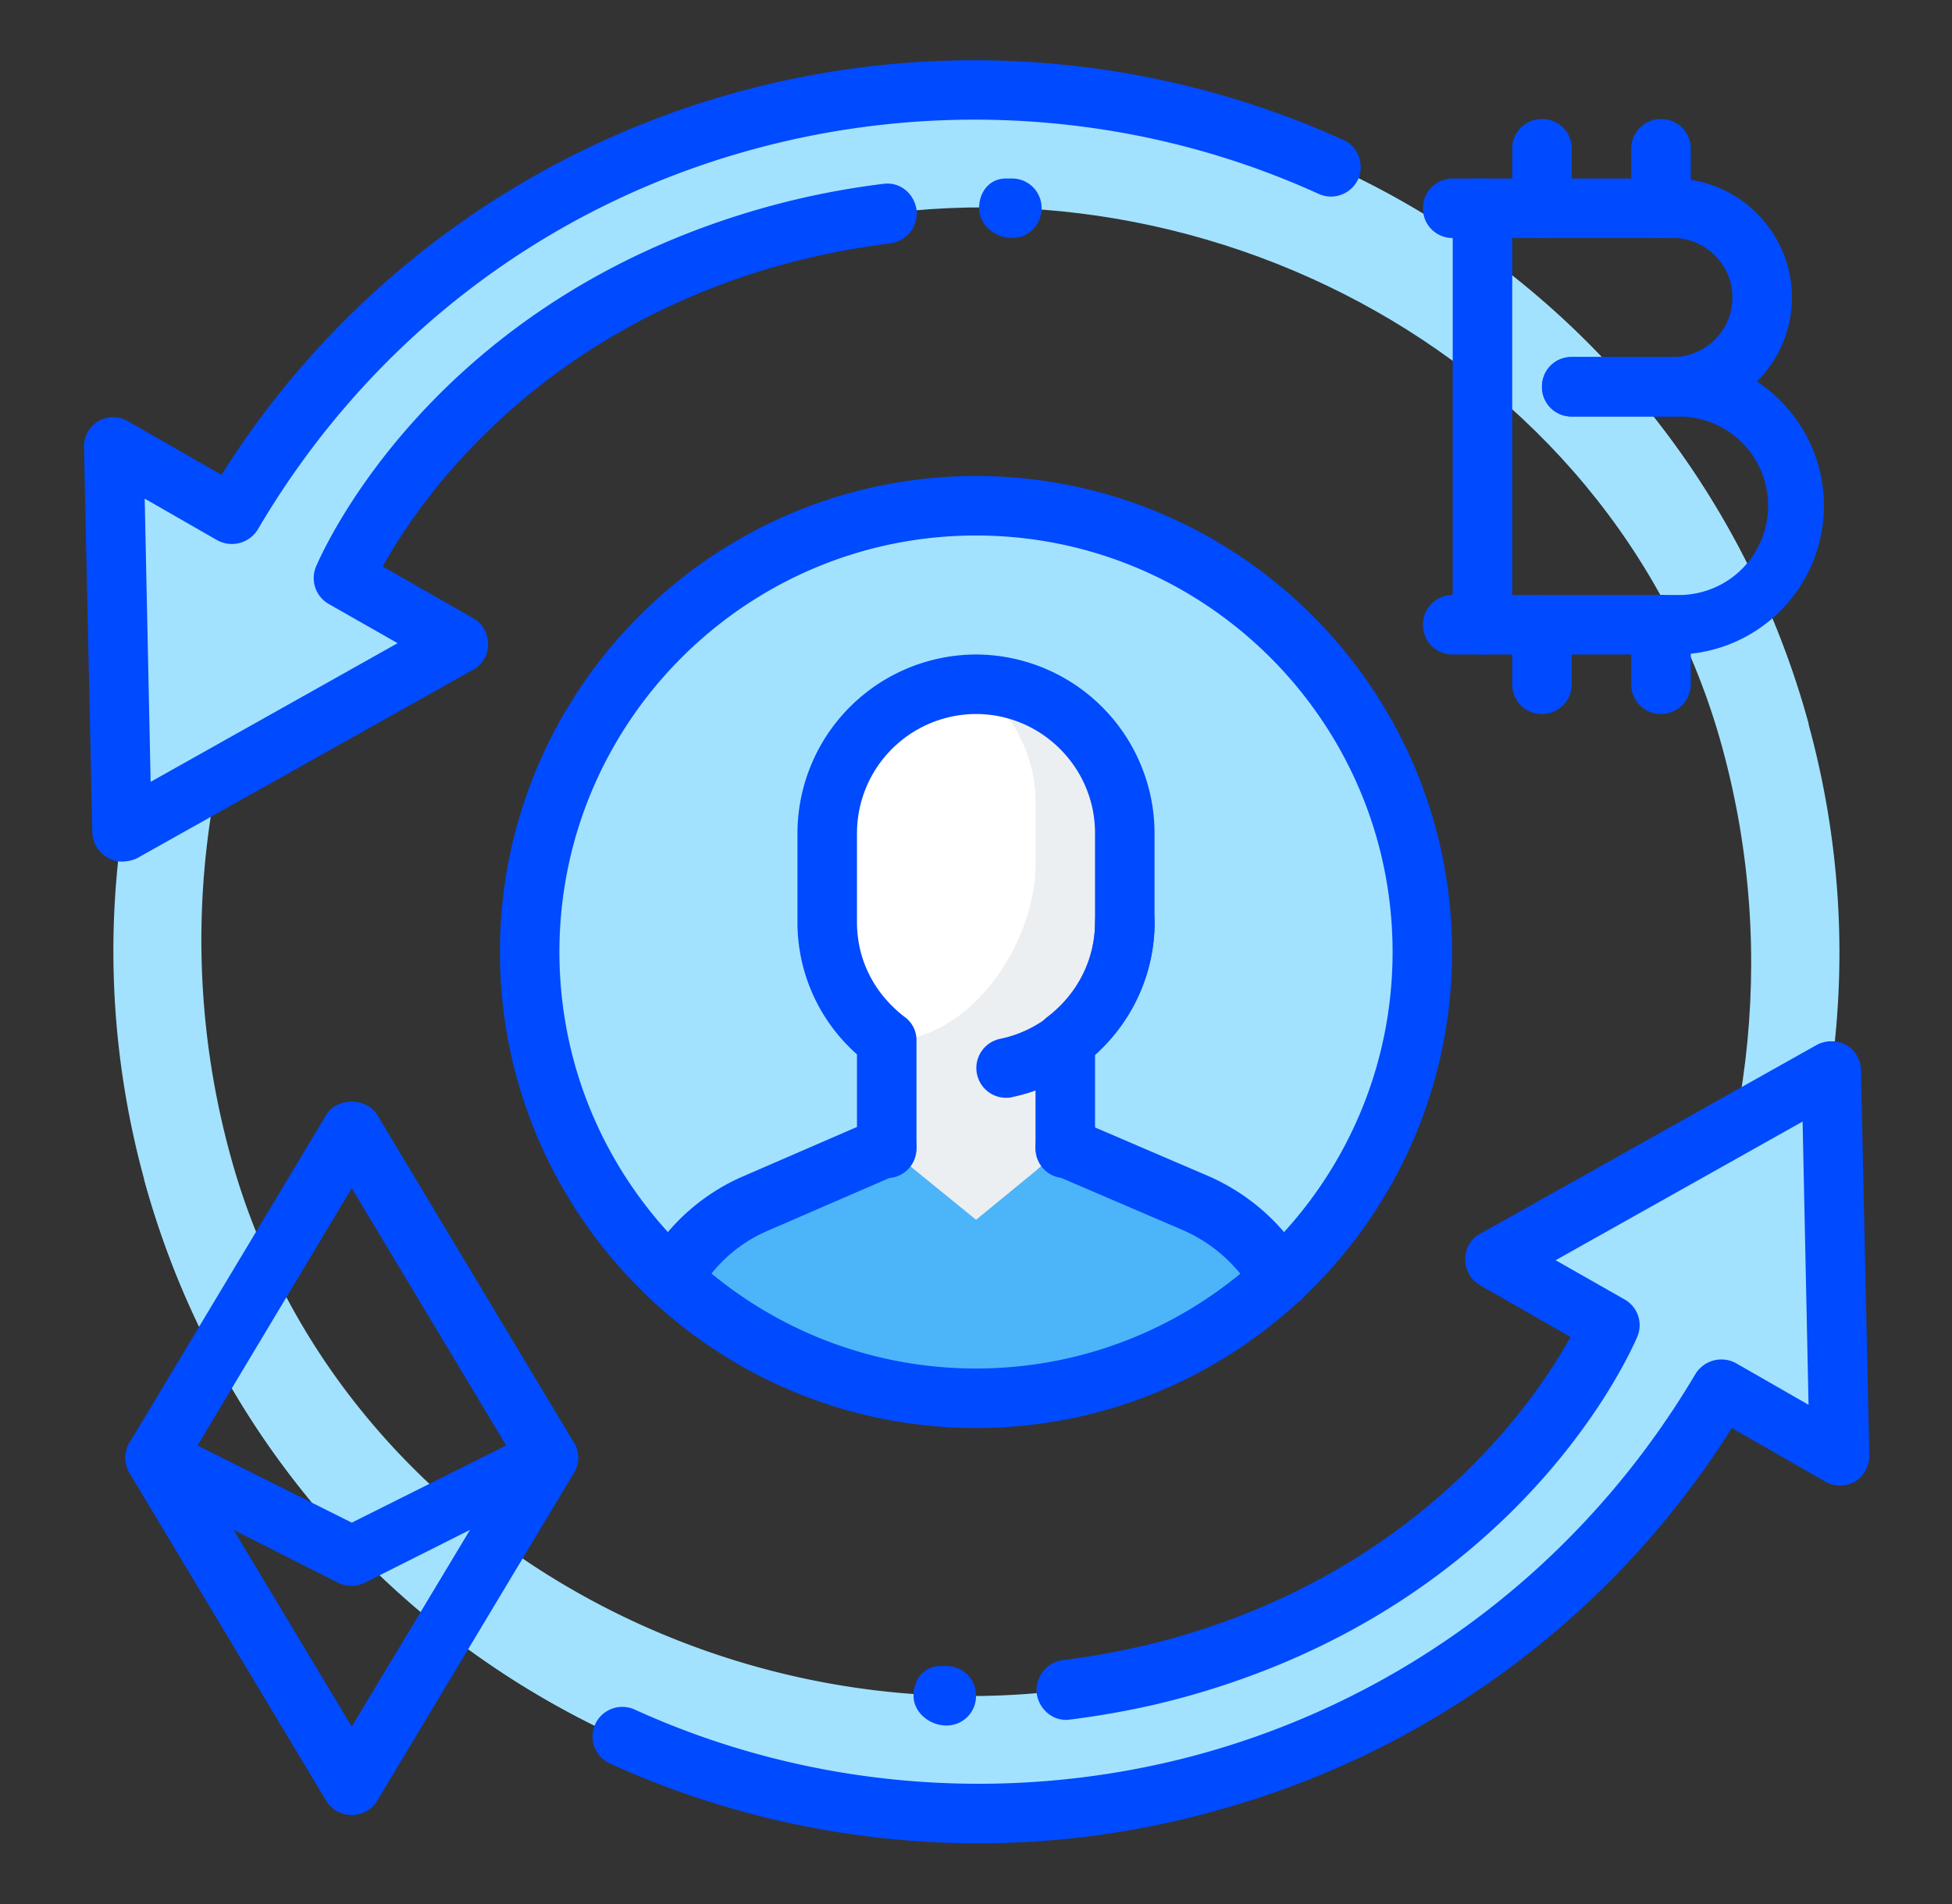
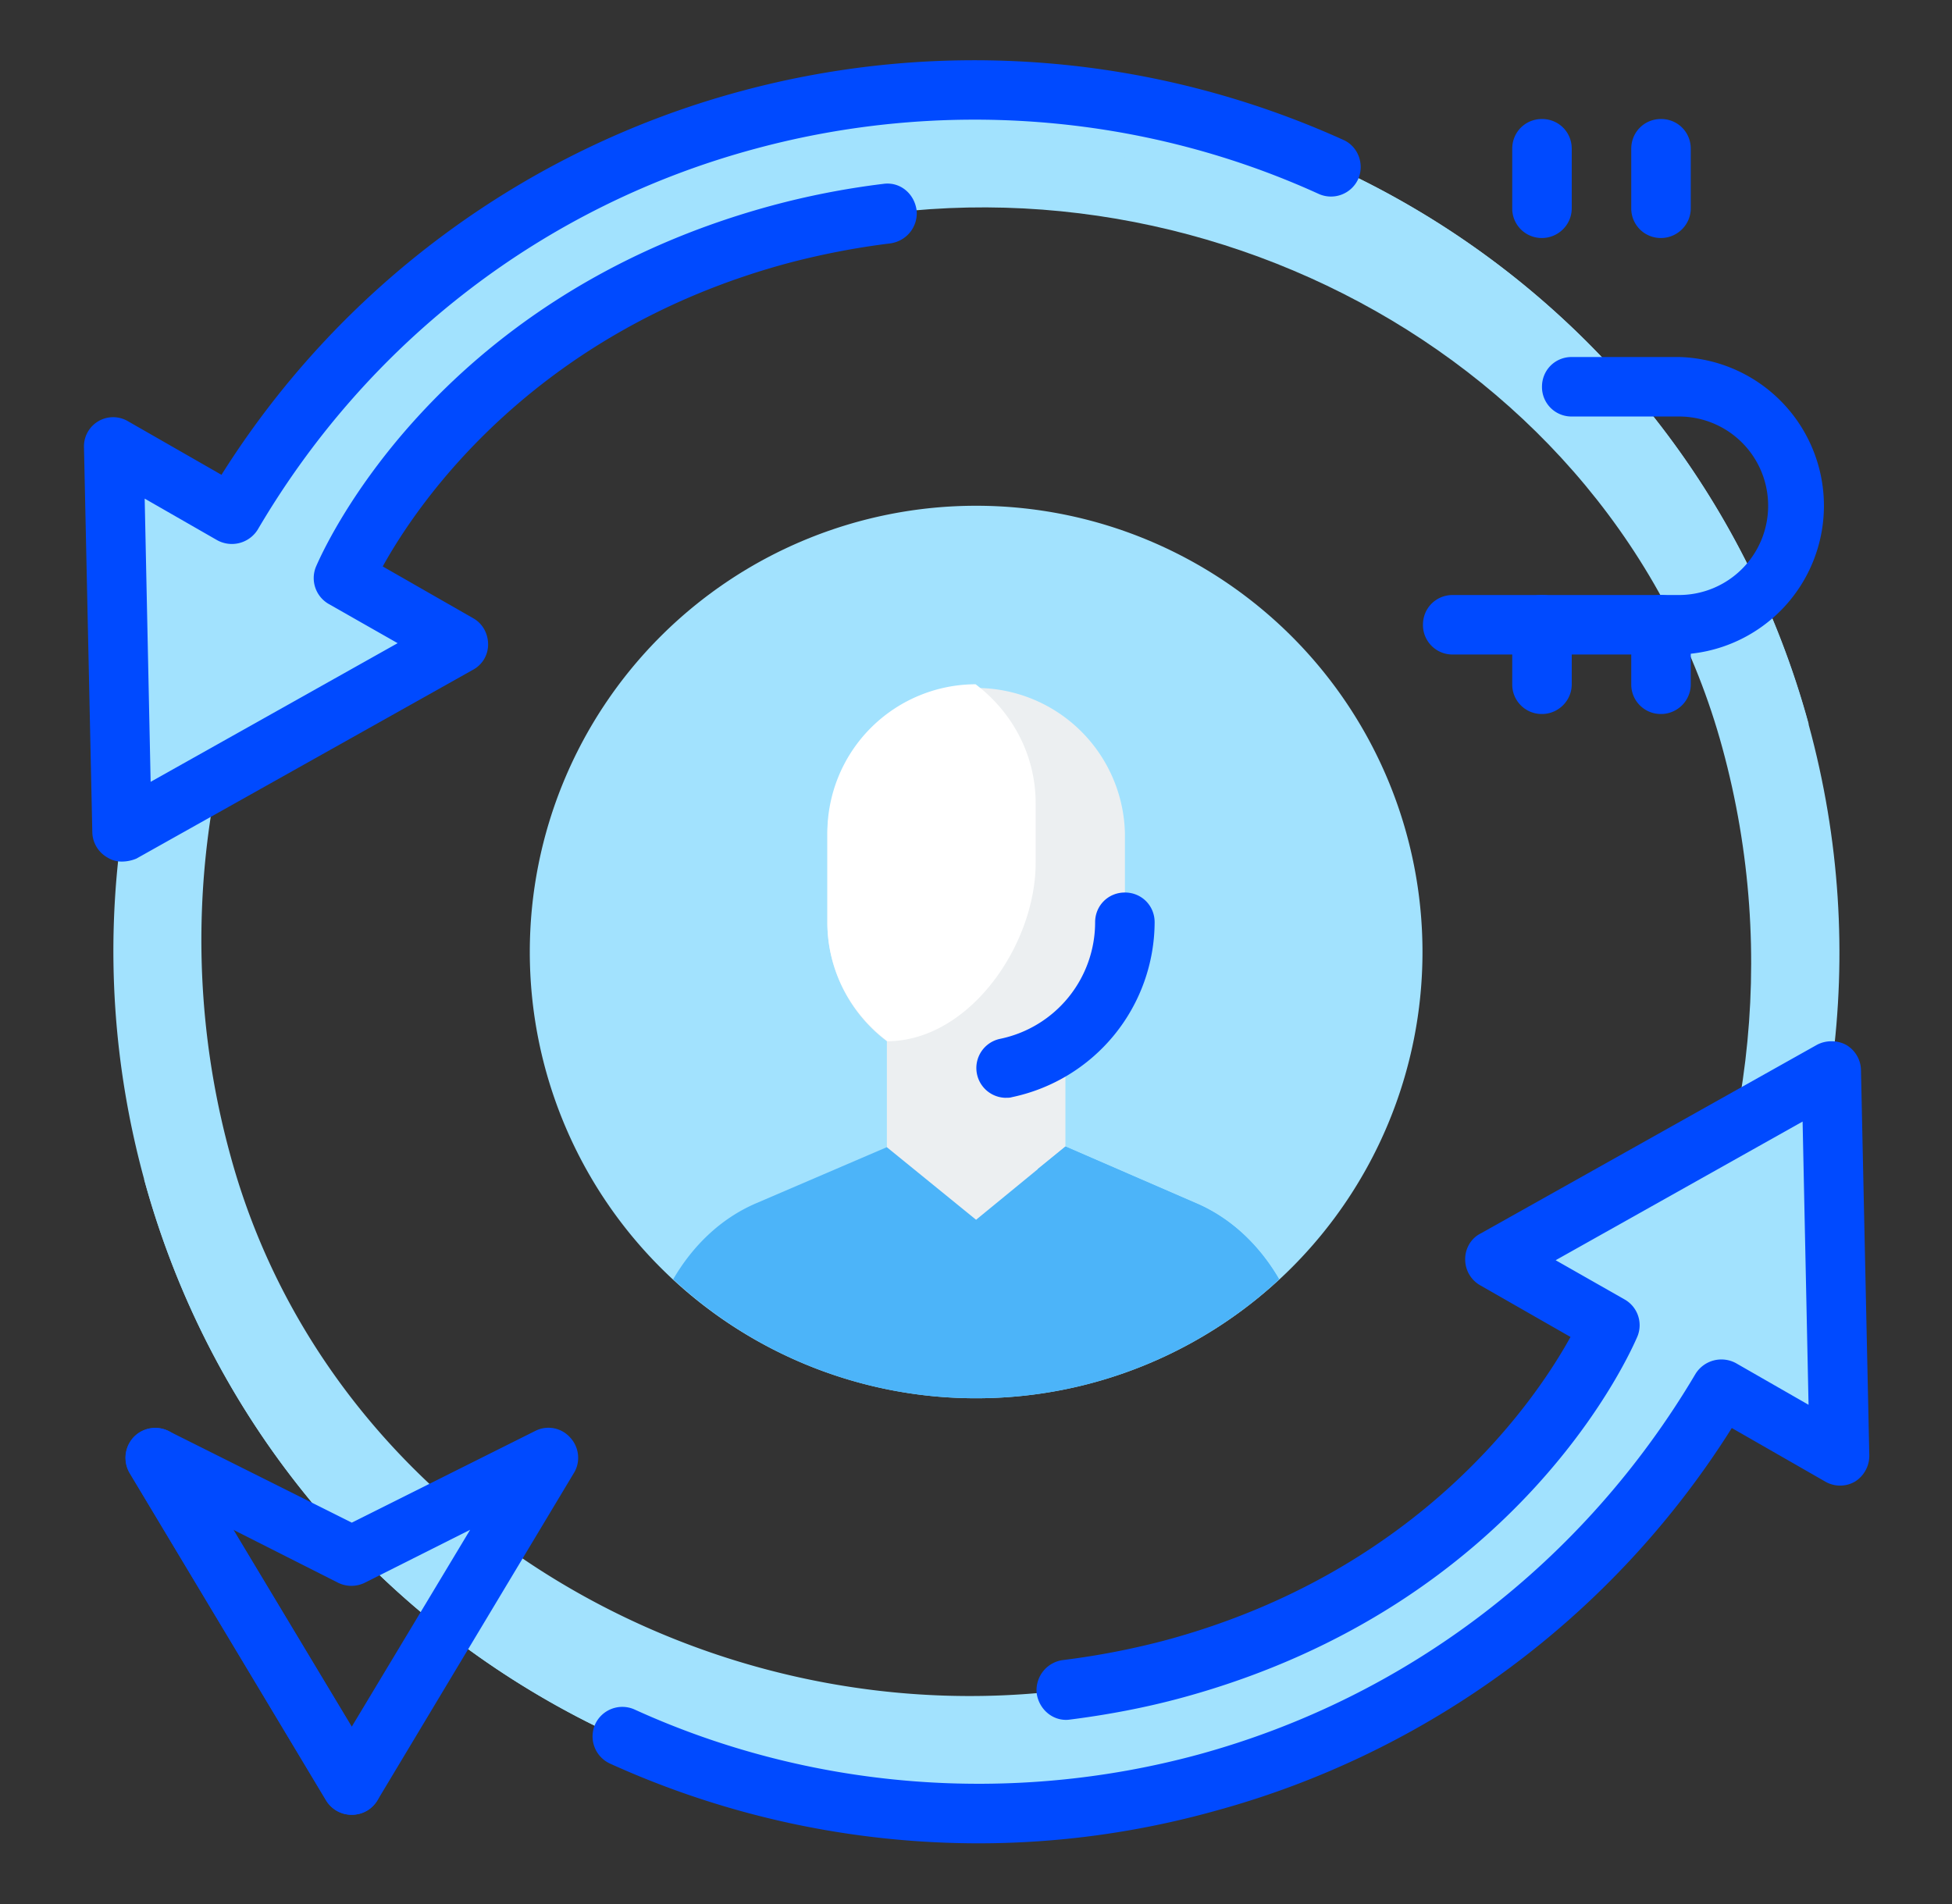
<svg xmlns="http://www.w3.org/2000/svg" width="41" height="40" fill="none">
  <rect width="100%" height="100%" fill="#333333" stroke="none" />
  <path d="M24.952 36.275c-9.425 2.575-19.2-2.938-21.562-11.6l-.363.1c2.638 9.65 12.6 15.35 22.263 12.712 9.662-2.637 15.337-12.612 12.7-22.262-2.638-9.663-12.6-15.35-22.263-12.713C10.99 3.8 7.227 6.875 4.915 10.8l-.075-.038-2.413-1.387.175 8.1 7.063-3.963-2.413-1.375s2.2-5.325 9.138-7.212C24.715 2.65 33.915 7.4 36.177 15.712c2.388 8.75-2.487 18.175-11.225 20.563z" fill="#A2E2FE" />
  <path d="M16.065 3.712c9.425-2.575 19.2 2.938 21.563 11.6l.362-.1c-2.637-9.65-12.6-15.337-22.262-12.7C6.065 5.15.39 15.113 3.028 24.776c2.637 9.65 12.6 15.35 22.262 12.712A18.01 18.01 0 0036.103 29.2l.075.038 2.412 1.375-.175-8.1-7.062 3.962 2.412 1.375s-2.2 5.325-9.137 7.212C16.303 37.338 7.103 32.588 4.84 24.276 2.44 15.538 7.315 6.1 16.065 3.712z" fill="#A2E2FE" />
  <path d="M20.503 29.375a9.375 9.375 0 100-18.75 9.375 9.375 0 100 18.75z" fill="#A2E2FE" />
  <path d="M18.628 21.25h3.75v5h-3.75v-5z" fill="#ECEFF1" />
  <path d="M20.503 22.5a3.126 3.126 0 01-3.125-3.125V17.5a3.126 3.126 0 016.25 0v1.875c0 1.725-1.4 3.125-3.125 3.125z" fill="#ECEFF1" />
  <path d="M20.49 14.375a3.123 3.123 0 00-3.112 3.125v1.875c0 1.025.5 1.925 1.263 2.5 1.725-.012 3.112-2.025 3.112-3.75v-1.25c0-1.025-.5-1.925-1.262-2.5z" fill="#fff" />
  <path d="M20.502 29.375c2.463 0 4.688-.95 6.363-2.5-.4-.688-.988-1.275-1.75-1.6l-2.738-1.188-1.875 1.538-1.875-1.525-2.737 1.175c-.763.325-1.35.912-1.75 1.6a9.323 9.323 0 006.362 2.5z" fill="#4CB4F9" />
  <path d="M26.867 26.875c-.4-.688-.987-1.275-1.75-1.6l-2.737-1.188-.587.475.2.088a3.743 3.743 0 012.262 3.437v.5c.963-.425 1.85-1 2.613-1.712z" fill="#4CB4F9" />
  <path d="M20.563 38.725c-2.663 0-5.3-.563-7.75-1.675a.628.628 0 01-.313-.825.628.628 0 01.825-.313c3.7 1.688 7.913 2.013 11.838.95 4.4-1.2 8.112-4.05 10.45-8a.64.64 0 01.85-.224l1.524.874-.125-5.95-5.187 2.913 1.45.825a.622.622 0 01.263.787c-.1.226-2.4 5.625-9.55 7.576-.776.212-1.576.362-2.363.462-.338.05-.65-.2-.7-.55a.638.638 0 01.55-.7 16.1 16.1 0 002.188-.425c5.324-1.45 7.75-5.05 8.474-6.363L31.087 27a.624.624 0 01-.312-.55c0-.225.125-.438.325-.537l7.063-3.963c.187-.1.425-.1.612 0a.626.626 0 01.313.525l.175 8.1a.64.64 0 01-.3.55.62.62 0 01-.626 0L36.375 30A18.597 18.597 0 0125.5 38.05a18.51 18.51 0 01-4.938.675zM2.564 18.1a.564.564 0 01-.312-.088.626.626 0 01-.313-.524L1.764 9.4a.613.613 0 01.925-.55l1.963 1.125a18.597 18.597 0 0110.875-8.05 18.8 18.8 0 0112.687 1.013c.313.137.45.512.313.825a.628.628 0 01-.826.312c-3.7-1.687-7.912-2.012-11.837-.95-4.413 1.188-8.125 4.038-10.45 8a.64.64 0 01-.85.225l-1.525-.875.125 5.95 5.188-2.913-1.45-.825a.627.627 0 01-.263-.787c.1-.225 2.4-5.625 9.55-7.575a16.79 16.79 0 012.363-.462c.35-.05.65.2.7.55.037.337-.2.65-.55.7a16.1 16.1 0 00-2.188.425c-5.325 1.45-7.75 5.05-8.475 6.362l1.9 1.088c.2.112.313.325.313.55a.602.602 0 01-.325.537l-7.063 3.963a.805.805 0 01-.3.062z" fill="#004AFF" />
-   <path d="M19.876 36.25c-.35 0-.688-.275-.688-.625s.226-.625.563-.625h.125c.35 0 .625.275.625.625s-.275.625-.625.625zM21.253 5c-.35 0-.688-.275-.688-.625s.225-.625.563-.625h.125c.35 0 .625.275.625.625S21.603 5 21.253 5zM26.89 27.488a.655.655 0 01-.55-.313 3.226 3.226 0 00-1.476-1.325l-2.737-1.175a.63.63 0 01-.325-.825.63.63 0 01.825-.325l2.737 1.175a4.398 4.398 0 012.075 1.85c.175.3.063.688-.237.85a.594.594 0 01-.313.088zM14.113 27.488a.594.594 0 01-.313-.088.632.632 0 01-.237-.85 4.328 4.328 0 012.075-1.85l2.737-1.187a.633.633 0 01.825.325.633.633 0 01-.325.825l-2.737 1.187a3.046 3.046 0 00-1.475 1.325.64.64 0 01-.55.313z" fill="#004AFF" />
-   <path d="M22.375 24.75a.619.619 0 01-.625-.625v-2.262c0-.2.087-.375.25-.5.637-.488 1-1.213 1-1.988V17.5c0-1.375-1.125-2.5-2.5-2.5a2.507 2.507 0 00-2.5 2.5v1.875c0 .788.363 1.5 1 1.988a.6.6 0 01.25.5v2.262c0 .35-.275.625-.625.625a.619.619 0 01-.625-.625V22.15a3.7 3.7 0 01-1.25-2.775V17.5a3.761 3.761 0 013.75-3.75 3.761 3.761 0 013.75 3.75v1.875A3.68 3.68 0 0123 22.15v1.975c0 .35-.275.625-.625.625z" fill="#004AFF" />
  <path d="M21.127 23.063a.626.626 0 01-.125-1.238 2.502 2.502 0 002-2.45c0-.35.275-.625.625-.625s.625.275.625.625a3.77 3.77 0 01-3 3.675c-.037.012-.075.012-.125.012z" fill="#004AFF" />
-   <path d="M20.5 30c-5.512 0-10-4.488-10-10s4.488-10 10-10 10 4.488 10 10-4.488 10-10 10zm0-18.75c-4.825 0-8.75 3.925-8.75 8.75s3.925 8.75 8.75 8.75 8.75-3.925 8.75-8.75-3.925-8.75-8.75-8.75zM35.138 8.75h-2.125a.619.619 0 01-.625-.625c0-.35.275-.625.625-.625h2.125c.688 0 1.25-.563 1.25-1.25 0-.688-.562-1.25-1.25-1.25h-4.625a.619.619 0 01-.625-.625c0-.35.275-.625.625-.625h4.625c1.375 0 2.5 1.125 2.5 2.5s-1.125 2.5-2.5 2.5z" fill="#004AFF" />
  <path d="M35.263 13.75h-4.75a.619.619 0 01-.625-.625c0-.35.275-.625.625-.625h4.75a1.872 1.872 0 001.875-1.875 1.872 1.872 0 00-1.875-1.875h-2.25a.619.619 0 01-.625-.625c0-.35.275-.625.625-.625h2.25a3.126 3.126 0 010 6.25z" fill="#004AFF" />
  <path d="M34.888 15a.619.619 0 01-.625-.625v-1.25c0-.35.275-.625.625-.625s.625.275.625.625v1.25c0 .35-.287.625-.625.625zM34.888 5a.619.619 0 01-.625-.625v-1.25c0-.35.275-.625.625-.625s.625.275.625.625v1.25c0 .35-.287.625-.625.625zM32.388 15a.619.619 0 01-.625-.625v-1.25c0-.35.275-.625.625-.625s.625.275.625.625v1.25c0 .35-.287.625-.625.625zM32.388 5a.619.619 0 01-.625-.625v-1.25c0-.35.275-.625.625-.625s.625.275.625.625v1.25c0 .35-.287.625-.625.625z" fill="#004AFF" />
-   <path d="M31.138 13.75a.619.619 0 01-.625-.625v-8.75c0-.35.275-.625.625-.625s.625.275.625.625v8.75c0 .35-.287.625-.625.625zM7.388 38.125a.606.606 0 01-.325-.087.628.628 0 01-.213-.863l3.938-6.55-3.4-5.663L3.8 30.95a.628.628 0 11-1.075-.65l4.125-6.875c.225-.375.85-.375 1.075 0L12.05 30.3c.125.2.125.45 0 .637l-4.125 6.875a.634.634 0 01-.537.313z" fill="#004AFF" />
  <path d="M7.388 38.125a.634.634 0 01-.538-.3L2.725 30.95a.63.63 0 01.213-.863.63.63 0 01.862.213l4.125 6.875a.63.63 0 01-.212.863.636.636 0 01-.325.087z" fill="#004AFF" />
  <path d="M7.389 38.125a.619.619 0 01-.538-.3L2.726 30.95a.642.642 0 01.075-.75.629.629 0 01.738-.137l3.85 1.925 3.85-1.925a.61.61 0 01.737.137c.188.2.225.513.075.75l-4.125 6.875a.634.634 0 01-.537.3zM4.9 32.138l2.488 4.137 2.487-4.137-2.212 1.112a.635.635 0 01-.563 0l-2.2-1.112z" fill="#004AFF" />
</svg>